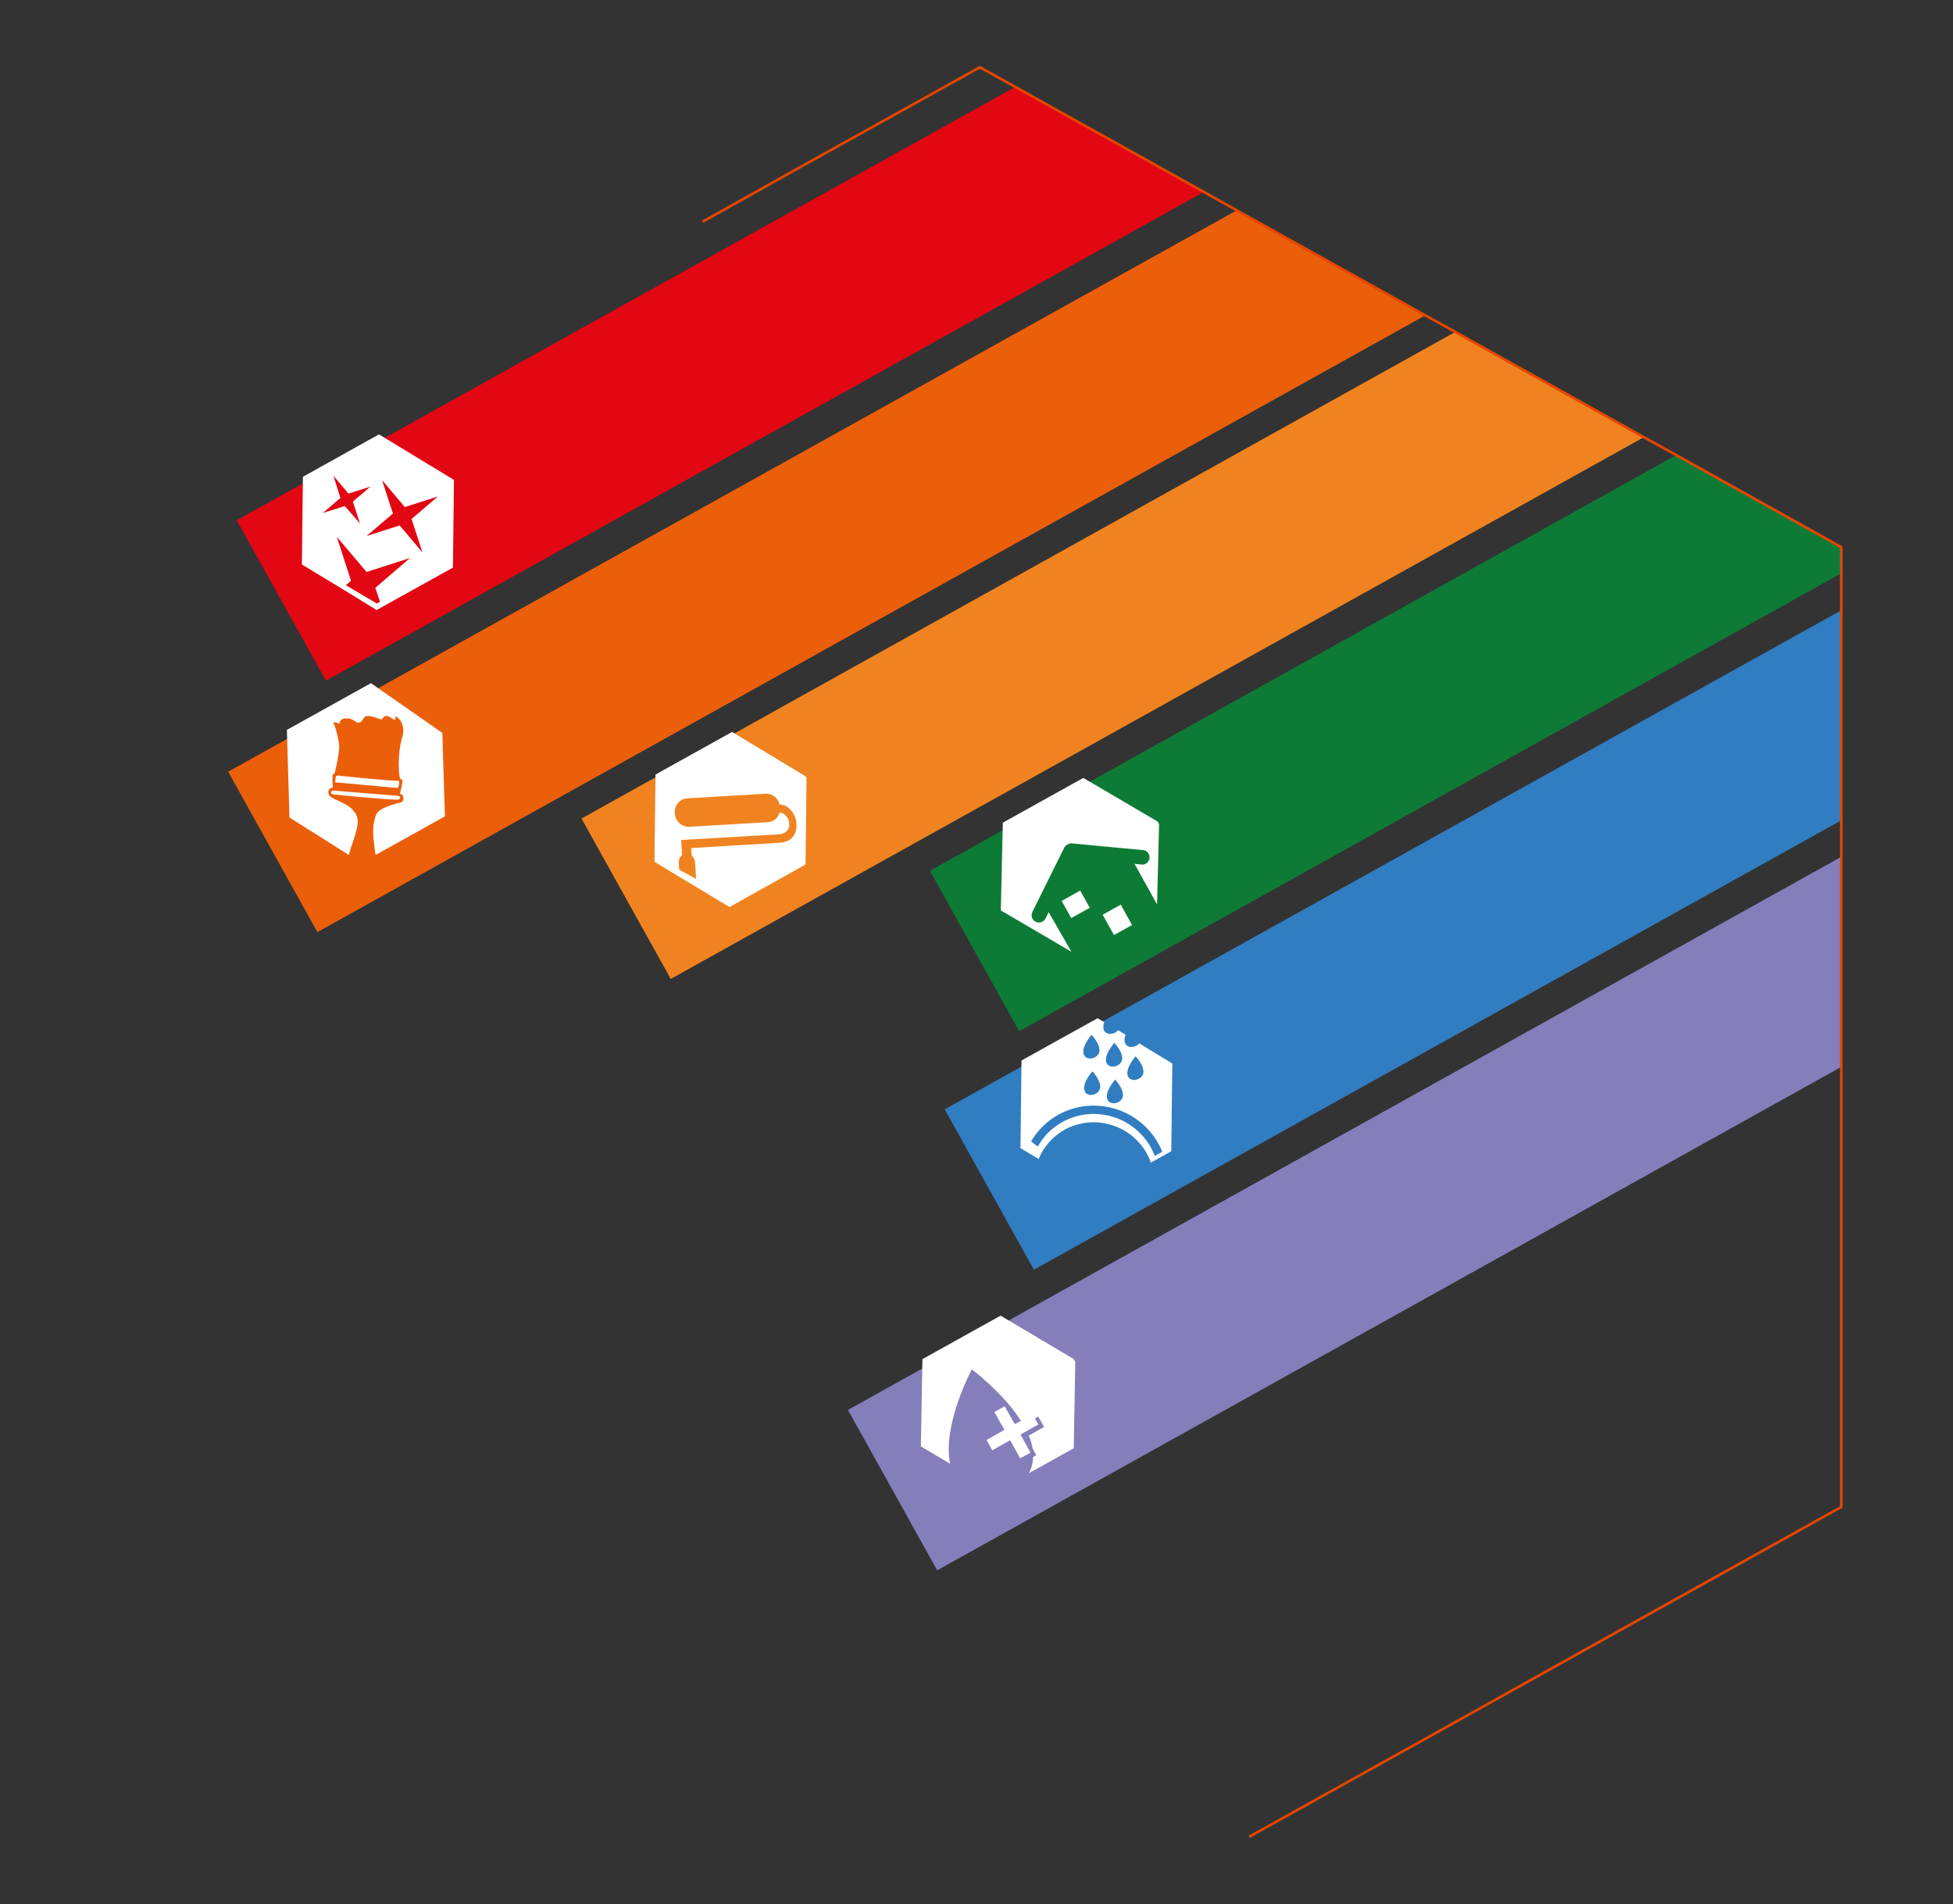
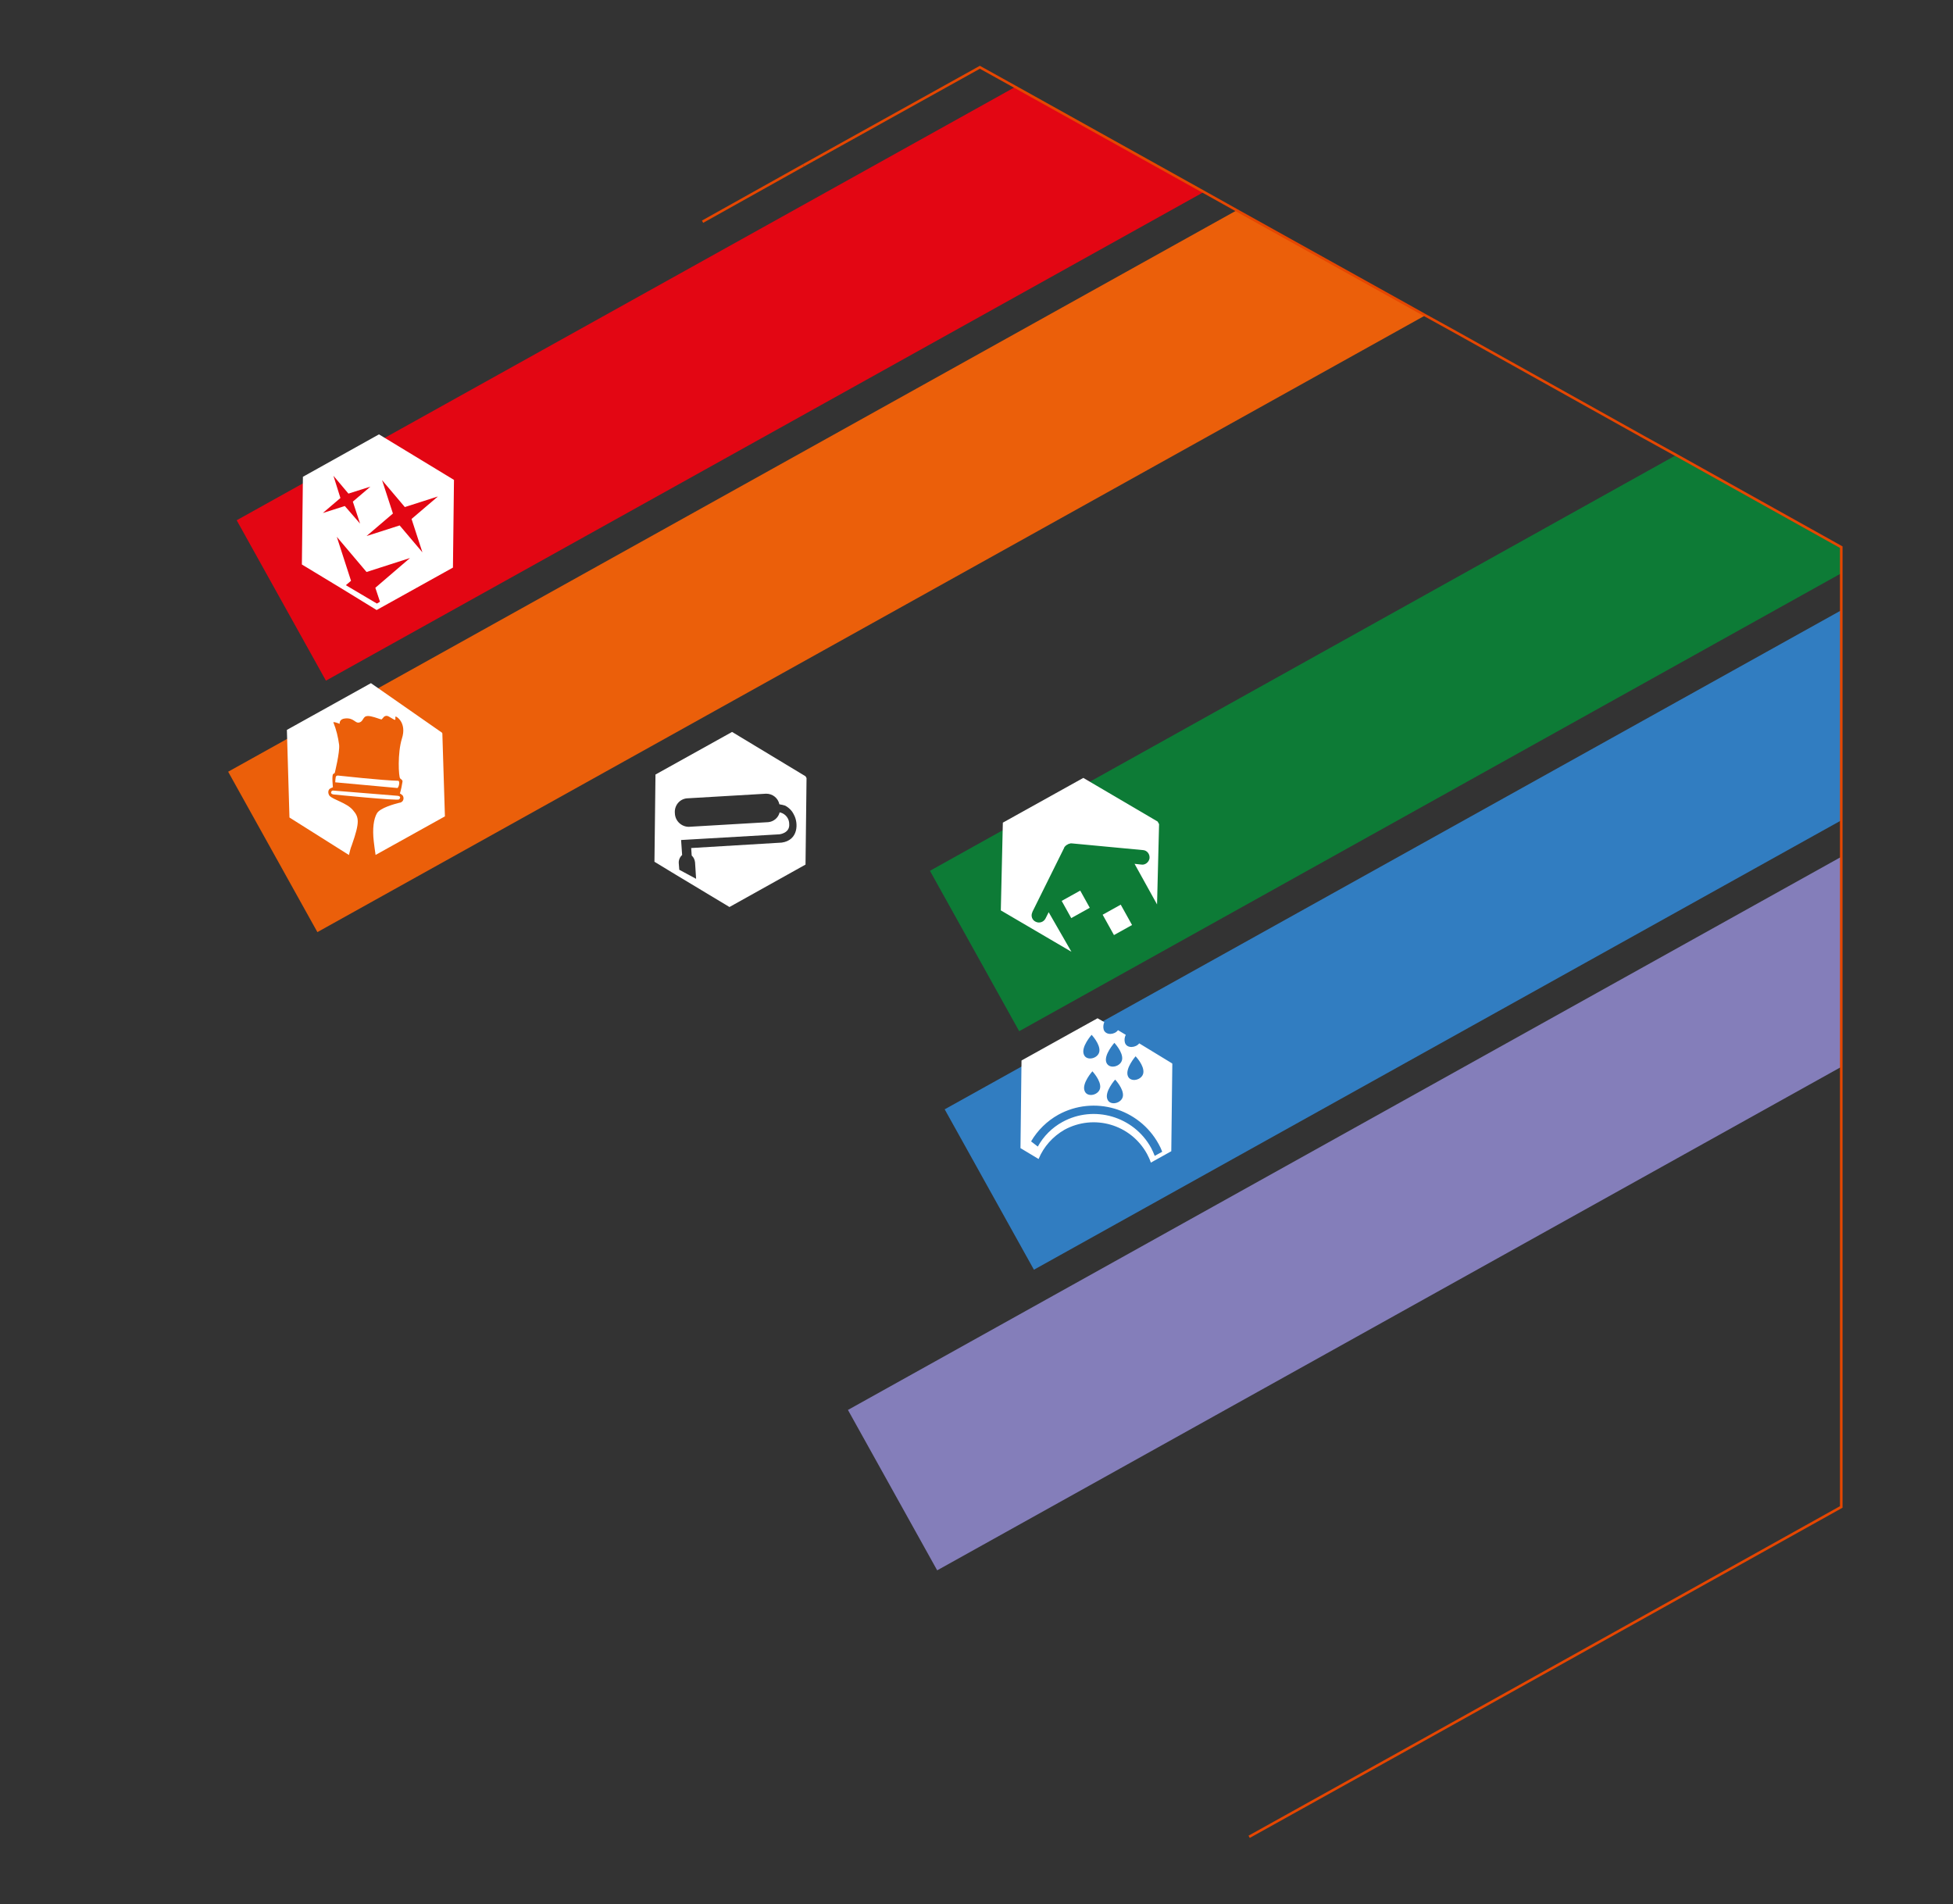
<svg xmlns="http://www.w3.org/2000/svg" xmlns:xlink="http://www.w3.org/1999/xlink" version="1.1" id="Livello_1" x="0px" y="0px" viewBox="0 0 755 736" style="enable-background:new 0 0 755 736;" xml:space="preserve">
  <rect x="0" y="0" width="755" height="736" fill="#333333" stroke="none" />
  <style type="text/css">
	.st0{fill:#E30613;}
	.st1{fill:#EB5F0A;}
	.st2{fill:#F0831F;}
	.st3{fill:#0D7B36;}
	.st4{fill:#317DC1;}
	.st5{fill:#847EBA;}
	.st6{fill:#FFFFFF;}
	.st7{clip-path:url(#SVGID_00000001645606197627985980000002749661249591809194_);}
	.st8{clip-path:url(#SVGID_00000181051170744392805060000014367986254411628702_);}
	.st9{clip-path:url(#SVGID_00000075875763720187729540000006928191014431434410_);}
	.st10{clip-path:url(#SVGID_00000160879250129743871660000014464428095090712999_);}
	.st11{clip-path:url(#SVGID_00000109012865513055088140000005431745160221443490_);}
	.st12{fill:none;stroke:#E54600;stroke-miterlimit:10;}
</style>
  <g>
    <polygon class="st0" points="465.4,74.2 126,263.1 91.5,201.1 392.5,33.6  " />
    <polygon class="st1" points="551,121.9 122.7,360.3 88.2,298.3 478.1,81.3 545.3,118.7  " />
-     <polygon class="st2" points="635.5,169 259.3,378.4 224.8,316.4 562.6,128.3  " />
    <polygon class="st3" points="711.8,211.5 711.8,221.6 394,398.6 359.5,336.6 648,175.9  " />
    <polygon class="st4" points="711.8,235.9 711.8,317.1 399.7,490.8 365.2,428.8  " />
    <polygon class="st5" points="711.8,331.2 711.8,412.4 362.3,607 327.8,545  " />
    <g>
      <path id="Tracciato_1681" class="st6" d="M133.7,226.2l2-1.7l-5.5-17l11.5,13.6l16.8-5.4l-13.4,11.5l1.8,5.4l-1.2,0.7L133.7,226.2    z M154.5,203.1l-12.8,4.1l10.2-8.7l-4.2-12.9l8.8,10.4l12.8-4.1l-10.2,8.7l4.2,12.9L154.5,203.1z M133.3,195.6l-8.5,2.7l6.8-5.8    l-2.7-8.6l5.8,6.9l8.5-2.7l-6.8,5.8l2.8,8.5L133.3,195.6z M117.1,184.3l-0.4,33.9l15.2,9.2l13.7,8.4l29.5-16.4l0.4-33.9l-29-17.6    L117.1,184.3z" />
    </g>
    <g>
      <g id="Raggruppa_167" transform="translate(0 0)">
        <g>
          <defs>
            <rect id="SVGID_1_" x="107.3" y="269.5" transform="matrix(0.874 -0.486 0.486 0.874 -127.592 106.383)" width="67.6" height="58.9" />
          </defs>
          <clipPath id="SVGID_00000127024268656952421200000004021869578779745932_">
            <use xlink:href="#SVGID_1_" style="overflow:visible;" />
          </clipPath>
          <g id="Raggruppa_166" transform="translate(0 0)" style="clip-path:url(#SVGID_00000127024268656952421200000004021869578779745932_);">
            <path id="Tracciato_1682" class="st6" d="M128,306.2c-0.2,0.8,1,0.9,1,0.9s24.7,2.5,25.3,1.9c1.2-1.3-0.7-1.4-0.7-1.4l-24.6-2       C129.1,305.6,128.2,305.4,128,306.2" />
            <path id="Tracciato_1683" class="st6" d="M110.9,282l1,34l23,14.5c0.3-1.3,0.6-2.6,1.1-3.8c3.2-9.1,2.8-10.8,0.4-13.6       c-2.4-2.8-7.7-4-9-5.5c-0.7-0.9-0.7-2.4,0.4-2.9c0.3-0.1,0.9-0.4,0.9-0.4s-0.5-4.6,0.1-5.1l0.6-0.4c0,0,2-8,1.7-10.9       c-0.4-3-1.1-5.9-2.2-8.6c-0.3-0.5,1.8,0.2,2.4,0.5c0-0.2-0.2-1.9,2.2-2.1c3.5-0.3,3.8,2.2,5.6,1.5s0.9-3,4.3-2.3       c1.9,0.4,3.1,1,4.1,1.2c0.8-0.7,0.8-1.3,1.9-1.4c0.9-0.1,3.1,1.9,3.4,1.5c0.2-0.4-0.2-1.4,0.3-1.2c0.6,0.2,4.1,2.7,2.3,8.4       s-1.3,15-0.7,15.5c1,0.8,1,0.8,0.8,1.8c-0.2,1.3-0.4,2.1-0.6,2.9c-0.1,0.3-0.3,1.1-0.3,1.1s0.7,0.4,1,0.7       c0.6,0.8,0.5,1.9-0.2,2.5c-0.3,0.2-0.6,0.4-1,0.4c-2,0.5-7.5,2-8.7,4.1s-1.8,5.8-1.2,10.9c0.2,1.5,0.4,3.4,0.7,5.2l26.8-14.9       l-1-32.3L143.3,264L110.9,282z" />
            <path id="Tracciato_1684" class="st6" d="M153.9,301.8c-5.7-0.1-23.1-2-23.1-2c-0.4-0.1-0.9,0.1-1,0.5c0,0,0,0,0,0       c-0.1,0.7-0.2,1.4-0.2,2.1l24.1,2.2C154.4,303.8,154.6,301.8,153.9,301.8" />
          </g>
        </g>
      </g>
    </g>
    <g>
      <g>
        <defs>
          <rect id="SVGID_00000031907514182231023740000012486616534753281695_" x="248.8" y="287.3" transform="matrix(0.874 -0.486 0.486 0.874 -118.392 177.386)" width="67.2" height="58.9" />
        </defs>
        <clipPath id="SVGID_00000103954044488516822780000002180409730440330384_">
          <use xlink:href="#SVGID_00000031907514182231023740000012486616534753281695_" style="overflow:visible;" />
        </clipPath>
        <g id="Raggruppa_168" transform="translate(0 0)" style="clip-path:url(#SVGID_00000103954044488516822780000002180409730440330384_);">
          <path id="Tracciato_1685" class="st6" d="M302.2,325.7l-35,2.1l0.2,2.9c0.8,0.7,1.2,1.7,1.3,2.7l0.4,6.3l-6.5-3.5l-0.2-2.5      c-0.1-1.2,0.4-2.4,1.3-3.2l-0.4-5.8l38-2.2c0,0,4.1-0.4,3.8-4c0-2-1.3-3.8-3.3-4.4c-0.1,0-0.2,0-0.4-0.1      c-0.5,2.1-2.3,3.6-4.4,3.8l-30.7,1.8c-2.9,0-5.3-2.3-5.4-5.2c-0.3-2.9,1.7-5.5,4.6-5.8l30.7-1.8c2.5,0,4.6,1.7,5.1,4.1      c0.8,0.1,1.5,0.3,2.2,0.5c1.5,0.8,2.7,2,3.4,3.5C308.7,318.1,308.7,324.8,302.2,325.7 M282.8,282.8l-29.4,16.4l-0.4,33.9      l6.9,4.2l11.3,6.8l10.8,6.5l29.4-16.4l0.4-33.9L282.8,282.8z" />
        </g>
      </g>
    </g>
    <g>
      <g id="Raggruppa_171" transform="translate(0 0)">
        <g>
          <defs>
            <rect id="SVGID_00000021838492168071172430000006877116314288041354_" x="382.3" y="305.5" transform="matrix(0.874 -0.486 0.486 0.874 -110.211 245.282)" width="70" height="58.9" />
          </defs>
          <clipPath id="SVGID_00000095324581870568170060000011812192031982181038_">
            <use xlink:href="#SVGID_00000021838492168071172430000006877116314288041354_" style="overflow:visible;" />
          </clipPath>
          <g id="Raggruppa_170" transform="translate(0 0)" style="clip-path:url(#SVGID_00000095324581870568170060000011812192031982181038_);">
            <path id="Tracciato_1686" class="st6" d="M405.4,352.6l-1.2,2.4c-0.7,1.4-2.4,2-3.8,1.3c-1.4-0.6-2-2.3-1.3-3.7c0,0,0,0,0-0.1       l12.3-24.8c0,0,0,0,0-0.1c0.1-0.2,0.3-0.4,0.4-0.5c0.1-0.1,0.2-0.2,0.3-0.3c0.1-0.1,0.3-0.2,0.5-0.3c0.2-0.1,0.3-0.2,0.5-0.3       c0.1,0,0.3,0,0.4-0.1c0.2-0.1,0.4-0.1,0.7-0.1c0,0,0,0,0.1,0l27.6,2.6c1.5,0.1,2.6,1.5,2.5,3c0,0,0,0,0,0.1       c-0.2,1.5-1.6,2.7-3.1,2.5l-2.7-0.3l8.7,15.7l0.8-31.7l-29.8-17.5l-30.6,17l-0.8,34.5l27.3,16L405.4,352.6z" />
            <rect id="Rettangolo_64" x="411.8" y="345.5" transform="matrix(0.874 -0.486 0.486 0.874 -117.395 246.404)" class="st6" width="8.2" height="7.6" />
            <rect id="Rettangolo_65" x="428" y="350.8" transform="matrix(0.874 -0.486 0.486 0.874 -118.294 254.985)" class="st6" width="8" height="9" />
          </g>
        </g>
      </g>
    </g>
    <g>
      <g>
        <defs>
          <rect id="SVGID_00000011019471888970031710000010715430648178992299_" x="390.3" y="397.8" transform="matrix(0.874 -0.486 0.486 0.874 -154.303 260.14)" width="67.2" height="58.9" />
        </defs>
        <clipPath id="SVGID_00000151544274806293381080000002611461503072920455_">
          <use xlink:href="#SVGID_00000011019471888970031710000010715430648178992299_" style="overflow:visible;" />
        </clipPath>
        <g id="Raggruppa_172" transform="translate(0 0)" style="clip-path:url(#SVGID_00000151544274806293381080000002611461503072920455_);">
          <path id="Tracciato_1687" class="st6" d="M442,414.7c-0.4,2.8-5,3.9-6,1.2c-1.1-2.9,3-7.6,3-7.6S442.4,411.8,442,414.7       M427.7,410.7c-1.1-2.9,3.1-7.6,3.1-7.6s3.4,3.6,3,6.4S428.8,413.5,427.7,410.7 M449.3,445.2l-2.9,1.6c-0.4-1.1-0.9-2.1-1.4-3.1      c-6.7-12.2-22.1-16.7-34.3-10c-4,2.2-7.3,5.5-9.5,9.5l-2.6-2c2.5-4.3,6.2-7.9,10.5-10.3c13.8-7.6,31.2-2.5,38.8,11.3      C448.4,443.1,448.9,444.1,449.3,445.2 M422.3,414.1c0,0,3.4,3.6,3,6.4c-0.4,2.8-5,3.9-6,1.2      C418.1,418.8,422.3,414.1,422.3,414.1 M431.1,417.3c0,0,3.4,3.6,3,6.4c-0.4,2.8-5,3.9-6,1.2C426.9,422,431.1,417.3,431.1,417.3       M422,400c0,0,3.4,3.6,3,6.4c-0.4,2.8-5,3.9-6,1.2C417.8,404.7,422,400,422,400 M434.9,403.1c-0.3-1-0.2-2.1,0.3-3.1l-3-1.8      c-1.3,1.8-4.6,2.1-5.5-0.1c-0.3-1-0.2-2.1,0.2-3l-2.6-1.5l-29.4,16.3l-0.4,33.9l7,4.2c2-4.8,5.5-8.7,10-11.3      c11.4-6.2,25.6-2.1,31.9,9.3c0,0,0,0,0,0c0.6,1.1,1.1,2.2,1.5,3.4l7.9-4.4l0.4-33.9l-12.8-7.8      C439.1,405,435.7,405.4,434.9,403.1" />
        </g>
      </g>
    </g>
    <g>
      <g>
        <defs>
          <rect id="SVGID_00000116208749409317113130000000199049558865804672_" x="351.6" y="513.1" transform="matrix(0.874 -0.486 0.486 0.874 -215.177 256.186)" width="68.4" height="58.9" />
        </defs>
        <clipPath id="SVGID_00000001634618210691521990000002215990830326078876_">
          <use xlink:href="#SVGID_00000116208749409317113130000000199049558865804672_" style="overflow:visible;" />
        </clipPath>
        <g id="Raggruppa_174" transform="translate(0 0)" style="clip-path:url(#SVGID_00000001634618210691521990000002215990830326078876_);">
-           <path id="Tracciato_1688" class="st6" d="M356.6,525.1l-0.6,34l11.3,6.7c-3.1-15.1,8.4-36.5,8.4-36.5s12,9,19,19.9l-2.4,1.3      l-3.9-6.9l-4,2.2l3.9,6.9l-6.9,3.9l2.2,4l6.9-3.9l3.9,7l4-2.2l-3.9-7l6.9-3.9l-1.3-2.3l1.3-0.7l2.2,4l-5.9,3.3      c0.7,1.6,1.2,3.3,1.5,5l1.4,2.6l-1.2,0.7c-0.1,2.2-0.6,4.3-1.7,6.3l17.4-9.7l0.6-34.1l-29.3-17.4L356.6,525.1z" />
-         </g>
+           </g>
      </g>
    </g>
    <line class="st12" x1="310.6" y1="63.9" x2="271.6" y2="85.7" />
    <polyline class="st12" points="310.6,63.9 378.8,26 392.5,33.6 465.4,74.2 478.1,81.3 545.3,118.7 551,121.9 562.6,128.3    635.5,169 648,175.9 711.8,211.5 711.8,221.6 711.8,235.9 711.8,317.1 711.8,331.2 711.8,412.4 711.8,582.5 545.3,675.3 482.9,710     " />
  </g>
</svg>